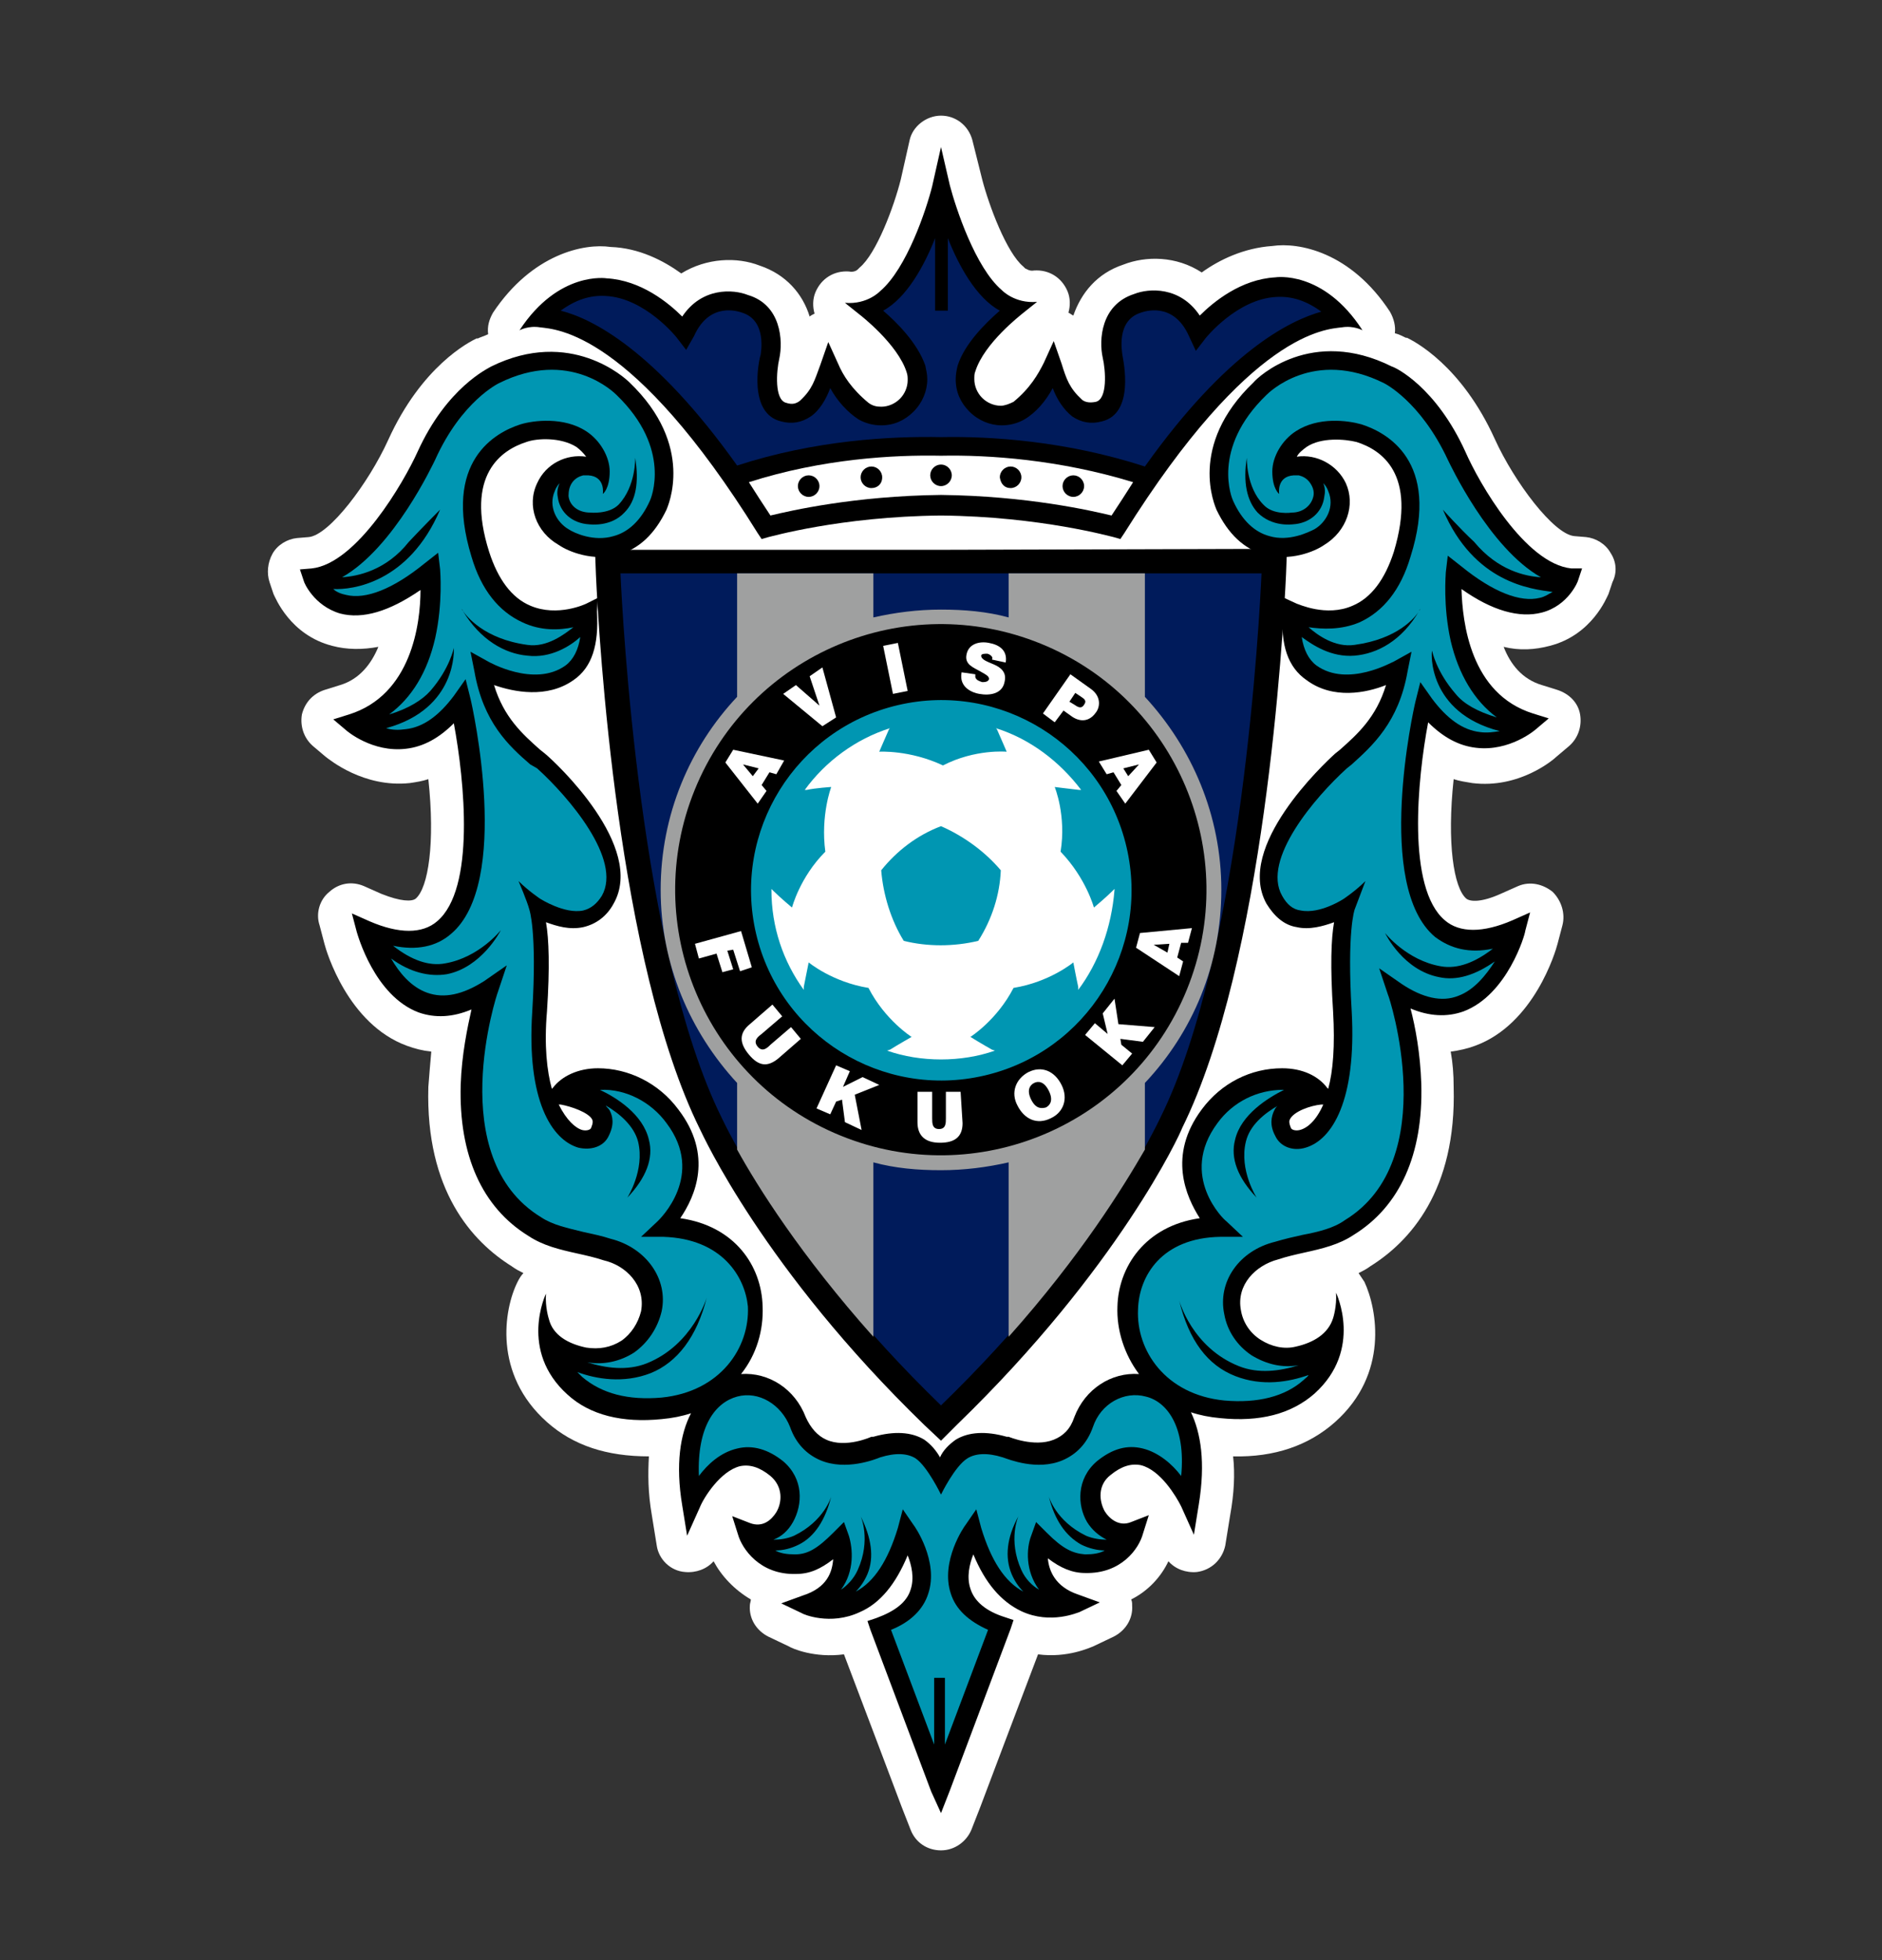
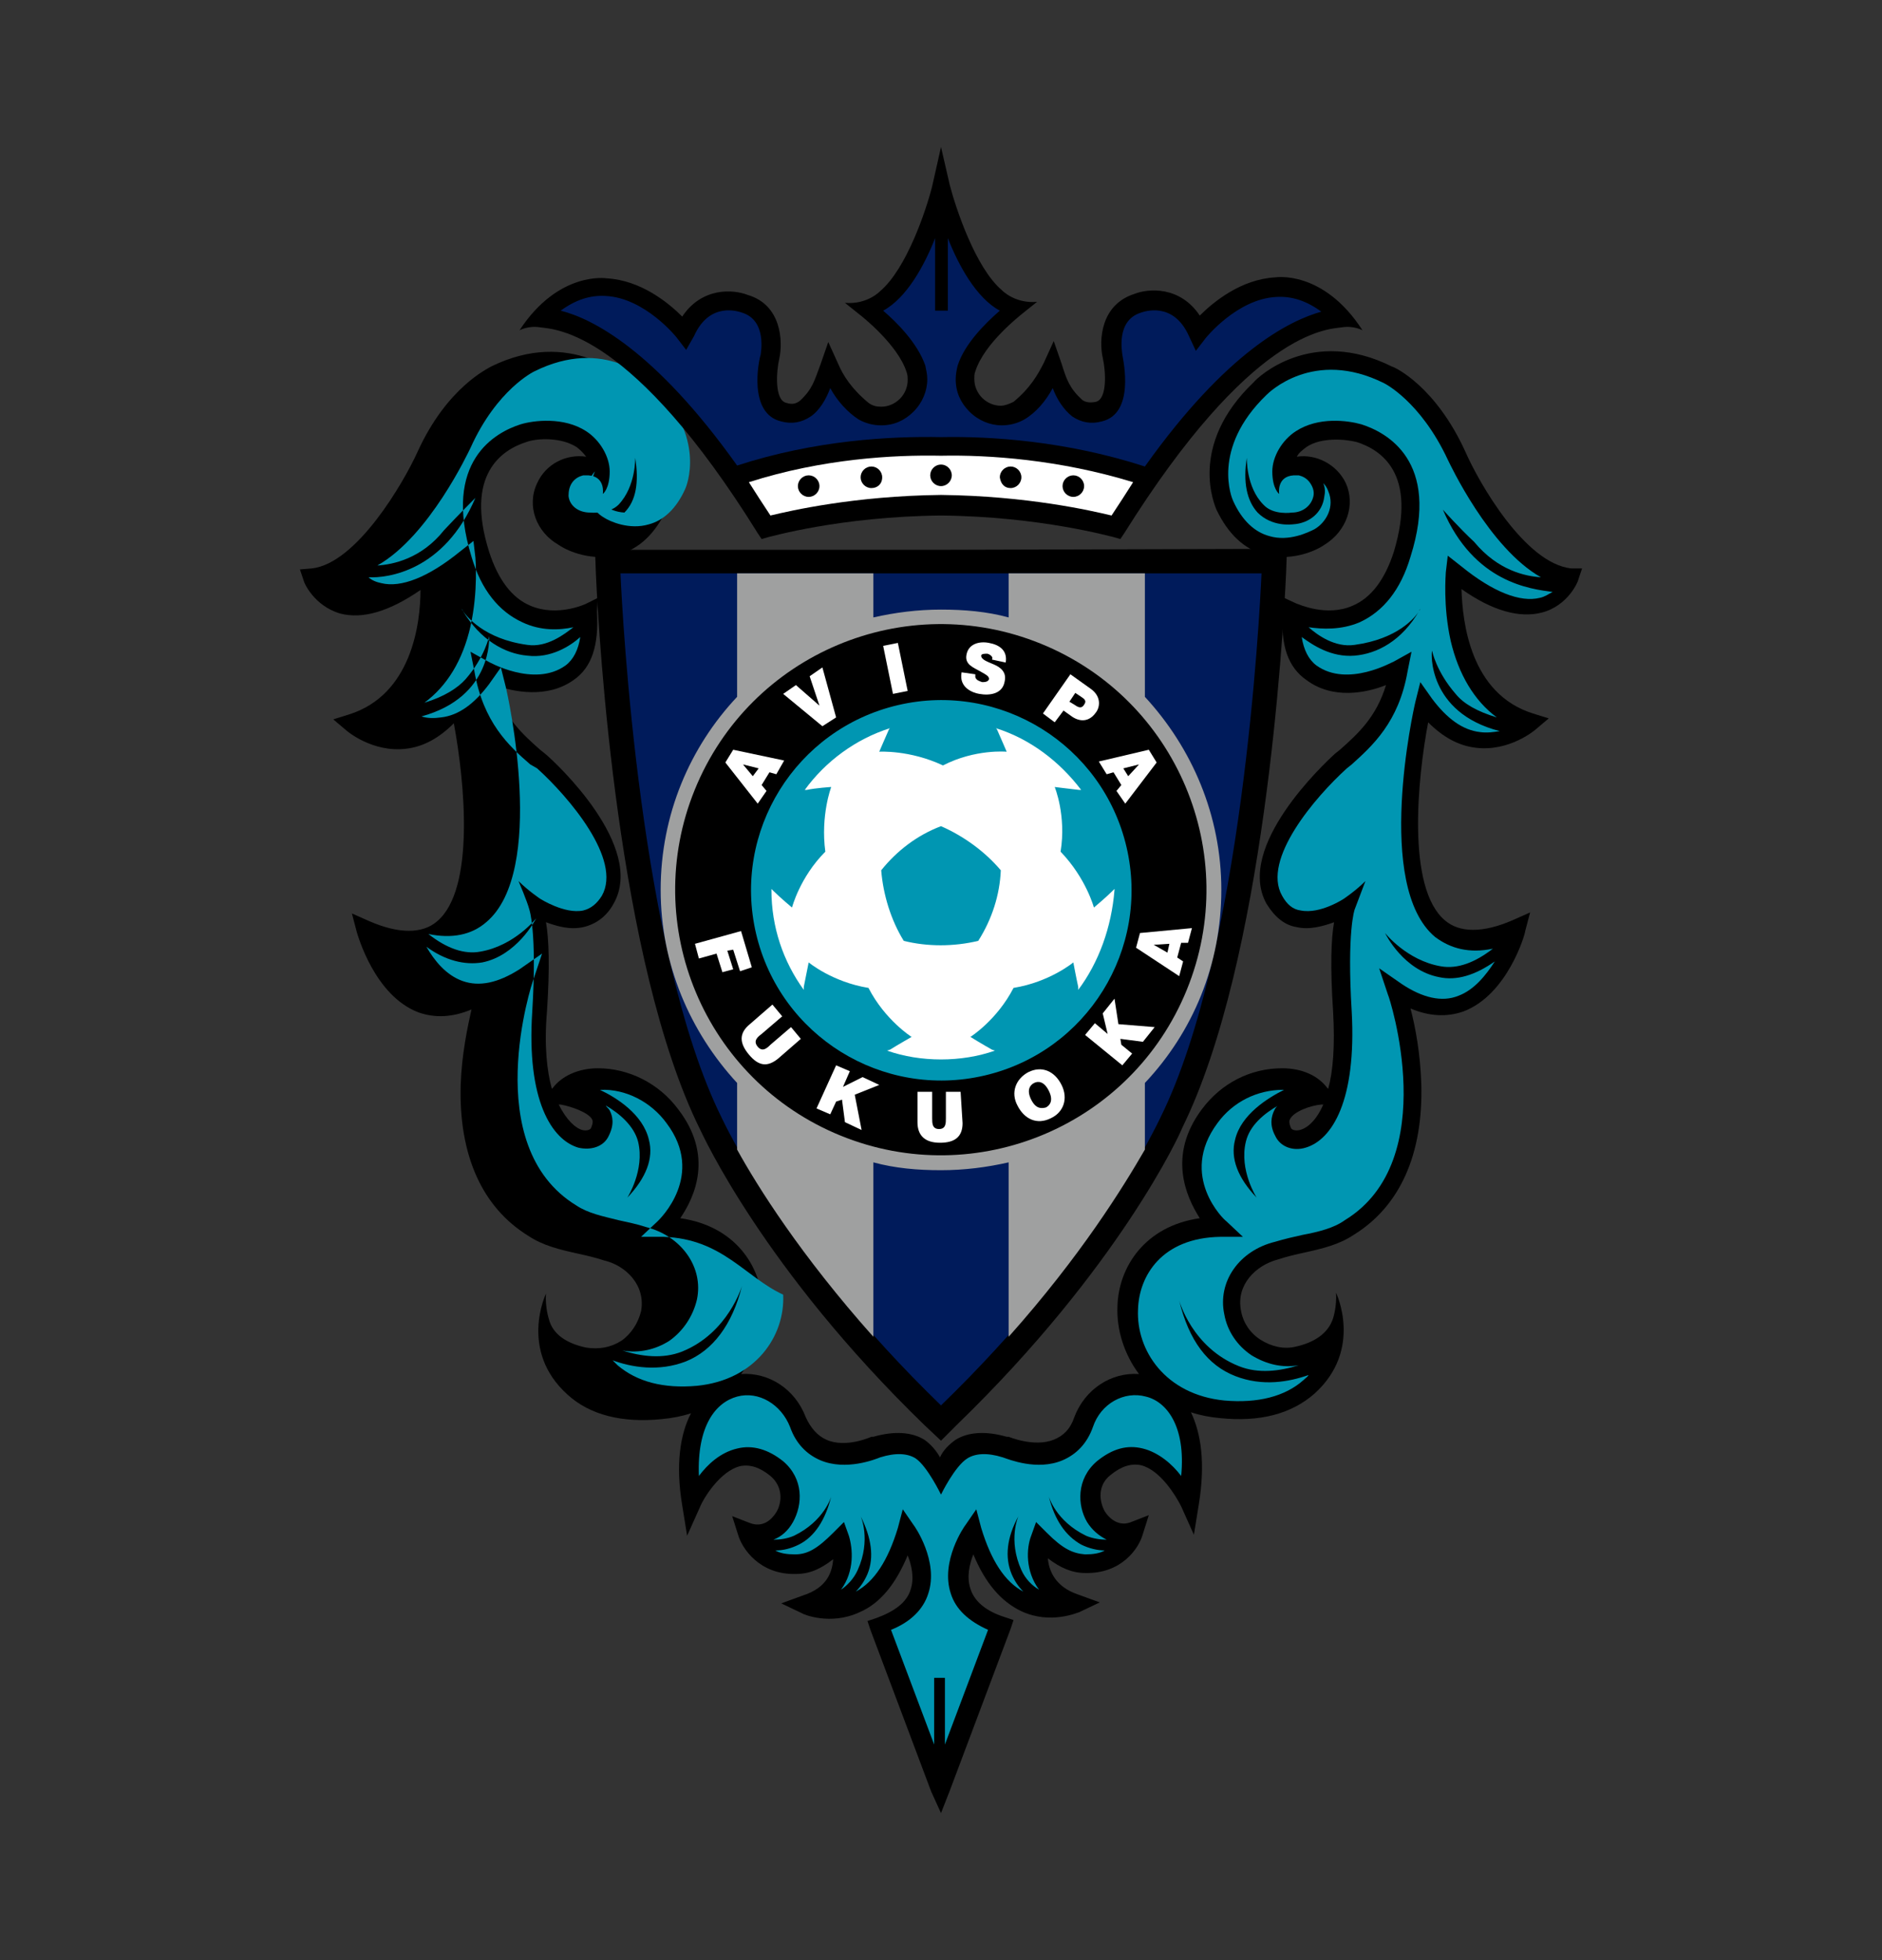
<svg xmlns="http://www.w3.org/2000/svg" version="1.1" id="レイヤー_1" x="0px" y="0px" viewBox="0 0 192 200" style="enable-background:new 0 0 192 200;" xml:space="preserve">
  <rect x="0" y="0" width="192" height="200" fill="#333333" stroke="none" />
  <style type="text/css">
	.st0{fill:none;}
	.st1{fill:#FFFFFF;}
	.st2{fill:#0096B2;}
	.st3{fill:#001B5B;}
	.st4{fill:#9FA0A0;}
</style>
-   <rect id="長方形_9" class="st0" width="192" height="200" />
  <g id="アビスパ福岡_00000115503848638817814650000012606580852173953716_">
    <g>
-       <path class="st1" d="M164.3,56.4c-0.5-0.9-1.5-1.5-2.5-1.6l-1.2-0.1c-2.1-0.2-6.1-5.5-8.1-9.9c-3.4-7.5-8.2-10-9.1-10.4    c0,0,0.1,0,0.1,0.1c-0.4-0.2-0.8-0.4-1.2-0.5c0.1-0.7-0.1-1.5-0.5-2.2c-4-6.1-9.3-7.1-12-6.7c-2.9,0.2-5.4,1.4-7.2,2.7    c-2.6-1.7-5.7-1.7-8-0.8c-2.7,0.9-4.3,2.9-5.1,5.2c-0.2-0.1-0.3-0.2-0.5-0.3c0.2-0.7,0.2-1.5-0.1-2.2c-0.6-1.4-1.9-2.2-3.4-2.1    c-0.5,0.1-0.8-0.2-0.9-0.2c0,0,0,0,0.1,0.1c-0.1-0.1-0.2-0.2-0.3-0.3c-1.7-1.4-3.5-6.2-4.2-8.9c0,0-1-4-1-4    c-0.4-1.5-1.7-2.5-3.2-2.5c-1.5,0-2.9,1.1-3.2,2.5l-0.9,4c-0.7,2.8-2.5,7.6-4.2,9c-0.1,0.1-0.2,0.2-0.3,0.3    c0.1-0.1,0.1-0.1,0.1-0.1c-0.1,0.1-0.4,0.3-0.9,0.2c-1.5-0.1-2.8,0.7-3.4,2.1c-0.3,0.7-0.3,1.5-0.1,2.2c-0.2,0.1-0.4,0.2-0.5,0.3    c-0.7-2.3-2.4-4.3-5.1-5.2c-2.3-0.9-5.4-0.8-8,0.8c-1.8-1.3-4.3-2.6-7.2-2.7c-2.7-0.4-8,0.7-12,6.7c-0.4,0.7-0.6,1.4-0.5,2.2    c-0.4,0.2-0.8,0.3-1.2,0.5c0,0,0.1,0,0.1-0.1c-0.9,0.4-5.7,2.9-9.1,10.4c-2,4.4-6,9.7-8.1,9.9l-1.2,0.1c-1,0.1-2,0.7-2.5,1.6    c-0.5,0.9-0.6,2-0.3,2.9l0.4,1.2c0.2,0.4,1.7,4.2,6,5.3c1.5,0.4,3.1,0.4,4.7,0.1c-0.7,1.7-1.9,3.3-3.9,3.9c0,0-1.6,0.5-1.6,0.5    c-1.2,0.4-2,1.3-2.3,2.5c-0.2,1.2,0.2,2.4,1.1,3.2l1.3,1.1c0.4,0.3,3.9,3.2,8.6,2.7c0.7-0.1,1.3-0.2,1.9-0.4    c0.7,6.5,0,11.1-1.3,12.2c-0.4,0.3-1.5,0.3-3.5-0.5c0,0-1.8-0.8-1.8-0.8c-1.2-0.5-2.5-0.3-3.5,0.6c-1,0.8-1.4,2.2-1,3.4l0.5,1.9    c0.2,0.8,2.4,8.2,8.4,10.4c0.8,0.3,1.6,0.5,2.5,0.6c-0.1,1.1-0.2,2.3-0.3,3.6c-0.3,10.6,4.5,15.8,8.5,18.3    c0.4,0.3,0.8,0.5,1.2,0.7c-0.2,0.2-0.4,0.5-0.6,0.9c-1.4,2.8-2.5,9.4,3,14.3c2.7,2.4,6.1,3.5,10.4,3.5c-0.1,1.8-0.1,3.7,0.3,6    l0.5,3.1c0.2,1.4,1.4,2.6,2.9,2.7c1.1,0.1,2.2-0.3,2.9-1.1c0.8,1.5,2.1,2.9,3.8,3.9c0,0.2-0.1,0.4-0.1,0.6    c-0.1,1.4,0.7,2.6,1.9,3.2l2.1,1c0.3,0.2,2.6,1.2,5.6,0.8c1.3,3.4,5.9,15.6,5.9,15.6c0,0,0.9,2.3,0.9,2.3c0.5,1.3,1.7,2.1,3.1,2.1    c1.4,0,2.6-0.9,3.1-2.1l0.9-2.3c0,0,4.6-12.2,5.9-15.6c3,0.4,5.3-0.7,5.6-0.8c0,0,2.1-1,2.1-1c1.2-0.6,2-1.8,1.9-3.2    c0-0.2,0-0.4-0.1-0.6c1.8-0.9,3.1-2.4,3.8-3.9c0.7,0.8,1.8,1.2,2.9,1.1c1.5-0.2,2.6-1.3,2.9-2.7l0.5-3.1c0.4-2.2,0.5-4.2,0.3-6    c4.2,0.1,7.7-1.1,10.4-3.5c5.5-4.9,4.3-11.5,3-14.3c-0.2-0.3-0.4-0.6-0.6-0.9c0.4-0.2,0.8-0.4,1.2-0.7c4-2.5,8.8-7.7,8.5-18.3    c0-1.3-0.1-2.5-0.3-3.6c0.8-0.1,1.7-0.3,2.5-0.6c6-2.2,8.2-9.6,8.4-10.4c0,0,0.5-1.9,0.5-1.9c0.3-1.2-0.1-2.5-1-3.4    c-1-0.8-2.3-1.1-3.5-0.6l-1.8,0.8c-2,0.9-3.1,0.8-3.5,0.5c-1.3-1.1-2-5.7-1.3-12.2c0.6,0.2,1.3,0.3,1.9,0.4    c4.8,0.6,8.3-2.4,8.6-2.7c0,0,1.3-1.1,1.3-1.1c0.9-0.8,1.3-2,1.1-3.2c-0.2-1.2-1.1-2.1-2.3-2.5l-1.6-0.5c-2-0.6-3.2-2.1-3.9-3.9    c1.6,0.4,3.2,0.3,4.7-0.1c4.3-1.1,5.8-4.9,6-5.3c0,0,0.4-1.2,0.4-1.2C165,58.4,164.9,57.3,164.3,56.4z" />
      <g>
        <g>
          <g>
            <path d="M160.3,58c-4.7-0.5-9.4-8.7-10.8-11.9c-3-6.6-7.1-8.6-7.5-8.7c-8.2-4.1-13.7,1.1-14.1,1.6l0,0       c-6.8,6.5-3.9,12.7-3.8,13c1.2,2.5,2.8,4,4.9,4.6c2.6,0.7,5.1-0.3,6.1-1c2.3-1.4,3.2-4.1,2.2-6.3c-0.9-1.9-3-3-5-2.7       c0.2-0.4,0.6-0.7,1-1c1.5-1,3.9-0.8,5.1-0.5c2.5,0.8,6.2,3.2,3.8,11.2c-0.9,2.8-2.3,4.7-4.2,5.5c-2.7,1.2-5.6-0.2-5.7-0.2       L131,61l-0.1,1.4c-0.3,3.4,0.5,5.7,2.4,7c2.7,2,6.1,1.3,8.1,0.5c-1,3.3-2.9,5-4.7,6.6l-0.5,0.4c-1.1,1-10.2,9.5-7,15.3       c0.8,1.3,1.8,2.2,3.1,2.4c1.3,0.3,2.7-0.1,3.8-0.5c-0.3,1.7-0.4,4.5-0.1,9.1c0.2,3.5,0,6.1-0.5,7.9c0,0-0.1-0.1-0.1-0.1       c-0.9-1.2-2.5-2-4.6-2c-3.2,0-6.2,1.5-8.2,4.2c-3.5,4.7-1.6,8.9-0.2,11.1c-5.6,0.8-8.3,5-8.4,9c-0.1,2.4,0.7,4.9,2.2,6.9       c-2.8-0.2-5.5,1.5-6.6,4.4c-0.4,1.2-1.1,1.9-2.1,2.3c-2,0.8-4.6-0.3-4.6-0.3l-0.1,0l-0.1,0c-2.1-0.6-3.9-0.5-5.2,0.3       c-0.7,0.5-1.3,1.1-1.6,1.8c-0.4-0.7-0.9-1.3-1.6-1.8c-1.3-0.8-3.1-0.9-5.2-0.3l-0.1,0l-0.1,0c0,0-2.6,1.2-4.6,0.3       c-0.9-0.4-1.6-1.2-2.1-2.3c-1.1-2.9-3.8-4.6-6.6-4.4c1.6-2,2.3-4.5,2.2-6.9c-0.1-4.1-2.8-8.2-8.4-9c1.5-2.2,3.4-6.4-0.2-11.1       c-2-2.7-5.1-4.2-8.2-4.2c-2,0-3.7,0.8-4.6,2c0,0,0,0-0.1,0.1c-0.5-1.8-0.8-4.4-0.5-7.9c0.3-4.5,0.2-7.4-0.1-9.1       c1.1,0.4,2.4,0.8,3.8,0.5c1.3-0.3,2.4-1.1,3.1-2.4c3.3-5.8-5.9-14.4-7-15.3l-0.5-0.4c-1.8-1.6-3.7-3.3-4.7-6.6       c2,0.7,5.4,1.4,8.1-0.5c1.9-1.3,2.6-3.6,2.4-7L61,61l-1.2,0.6c0,0-2.9,1.4-5.7,0.2c-1.9-0.8-3.3-2.7-4.2-5.5       c-2.5-7.9,1.3-10.4,3.8-11.2c1.1-0.4,3.5-0.5,5.1,0.5c0.4,0.3,0.7,0.6,1,1c-2-0.3-4.1,0.7-5,2.7c-1.1,2.3-0.1,5,2.2,6.3       c1,0.7,3.5,1.7,6.1,1c2.1-0.6,3.7-2.1,4.9-4.6c0.1-0.3,3-6.5-3.8-13l0,0c-0.4-0.4-6-5.6-14.1-1.6c-0.3,0.2-4.5,2.1-7.5,8.7       c-1.4,3.1-6.2,11.4-10.8,11.9l-1.2,0.1l0.4,1.2c0,0.1,1,2.5,3.7,3.3c2.3,0.6,5-0.2,8.2-2.4c0,3.4-0.9,10.7-7.3,12.7l-1.6,0.5       l1.3,1.1c0.1,0.1,2.7,2.3,6.1,1.9c1.8-0.2,3.4-1.1,4.9-2.6c1.1,5.9,2.2,16.9-1.7,20.2c-1.5,1.3-3.9,1.3-6.9,0l-1.8-0.8l0.5,1.9       c0.1,0.3,1.8,6.5,6.3,8.2c1.7,0.6,3.5,0.5,5.4-0.3c-0.4,1.8-1,4.6-1.1,7.7c-0.2,7.2,2.2,12.5,6.9,15.4c1.5,1,3.2,1.4,5,1.8       c0.9,0.2,1.8,0.4,2.7,0.7l0,0l0,0c2.2,0.5,4.3,2.5,3.8,5.2c-0.3,1.2-1,2.3-2,3c-1.1,0.7-2.3,0.9-3.6,0.7       c-1.9-0.4-3.4-1.3-3.8-2.9c0,0-0.4-1.2-0.3-2.6c0,0-2.8,5.8,2.2,10.3c2.3,2.1,5.6,2.9,9.6,2.5c1.1-0.1,2.1-0.3,3-0.6       c-1.1,2.1-1.6,5.2-0.9,9.4l0.5,3.1l1.3-2.9c0.4-1,2.1-3.7,4.1-4.2c1-0.2,2,0.1,3.1,1c1.3,1.1,1.2,2.7,0.6,3.7       c-0.5,0.8-1.4,1.6-2.7,1.1l-1.8-0.7l0.6,1.9c0.4,1.4,2.2,4.1,5.9,4c1.4,0,2.5-0.5,3.8-1.5c-0.1,1.3-0.6,2.9-3.1,3.7l-2.2,0.8       l2.1,1c0.1,0.1,2.9,1.3,5.9-0.1c2.1-0.9,3.7-2.9,4.9-5.8c0.4,1,0.7,2.3,0.3,3.5c-0.4,1.3-1.6,2.2-3.5,2.9l-0.9,0.3l0.3,0.9       l6.2,16.5L96,185l0.9-2.3l6.2-16.5l0.3-0.9l-0.9-0.3c-1.9-0.6-3.1-1.6-3.5-2.9c-0.4-1.2-0.1-2.5,0.3-3.5       c1.2,2.9,2.8,4.8,4.9,5.8c3,1.4,5.8,0.1,5.9,0.1l2.1-1l-2.2-0.8c-2.4-0.8-3-2.5-3.1-3.7c1.3,1,2.5,1.5,3.8,1.5       c3.7,0.1,5.5-2.5,5.9-4l0.6-1.9l-1.8,0.7c-1.2,0.5-2.2-0.3-2.7-1.1c-0.6-1.1-0.7-2.7,0.6-3.7c1.1-0.9,2.1-1.2,3.1-1       c2,0.5,3.6,3.2,4.1,4.2l1.3,2.9l0.5-3.1c0.7-4.3,0.2-7.3-0.8-9.4c0.9,0.3,1.9,0.5,3,0.6c4,0.4,7.2-0.4,9.6-2.5       c5-4.5,2.2-10.3,2.2-10.3c0.1,1.4-0.3,2.6-0.3,2.6c-0.5,1.6-2,2.5-3.8,2.9c-1.2,0.3-2.5,0-3.6-0.7c-1.1-0.7-1.8-1.8-2-3       c-0.5-2.6,1.5-4.6,3.8-5.2l0,0l0,0c0.9-0.3,1.8-0.5,2.7-0.7c1.8-0.4,3.5-0.8,5-1.8c4.7-2.9,7.1-8.2,6.9-15.4       c-0.1-3.1-0.6-5.8-1.1-7.7c1.9,0.8,3.7,0.9,5.4,0.3c4.5-1.7,6.3-7.9,6.3-8.2l0.5-1.9l-1.8,0.8c-3,1.3-5.4,1.3-6.9,0       c-3.9-3.3-2.8-14.4-1.7-20.2c1.5,1.5,3.1,2.4,4.9,2.6c3.4,0.4,6-1.8,6.1-1.9l1.3-1.1l-1.6-0.5c-6.4-2-7.2-9.3-7.3-12.7       c3.1,2.2,5.9,3,8.2,2.4c2.7-0.7,3.7-3.2,3.7-3.3l0.4-1.2L160.3,58z M60.3,115.1c-0.1,0.2-0.5,0.3-0.9,0.2       c-0.7-0.2-1.6-1-2.4-2.6l0.2,0c1.1,0.2,2.8,0.8,3.2,1.5C60.5,114.4,60.5,114.6,60.3,115.1z M132.6,115.3       c-0.4,0.1-0.8,0-0.9-0.2c-0.2-0.5-0.2-0.7-0.1-0.9c0.4-0.8,2.1-1.4,3.2-1.5l0.2,0C134.3,114.3,133.4,115.1,132.6,115.3z" />
            <path d="M135.1,55.5C135.1,55.5,135.1,55.6,135.1,55.5C135,55.6,135,55.6,135.1,55.5L135.1,55.5z" />
            <path d="M57,55.6C57,55.6,57,55.6,57,55.6C56.9,55.6,56.9,55.5,57,55.6L57,55.6z" />
          </g>
          <g>
            <path class="st2" d="M147.2,52c0,0,1.6,1.8,3.2,3.3c2.4,2.9,5.2,3.5,6.8,3.6c-5.3-3-9.3-11.6-9.5-12c-2.8-6-6.5-7.8-6.5-7.8       l0,0l0,0c-7.2-3.6-11.8,1-12,1.2l0,0l0,0c-5.7,5.5-3.5,10.6-3.4,10.8c0.9,2,2.2,3.2,3.7,3.6c2,0.6,4-0.4,4.6-0.7l0,0l0,0       c1.2-0.7,2.1-2.3,1.4-3.9c-0.1-0.3-0.3-0.6-0.5-0.8c0.2,0.5,0.2,0.9,0.1,1.4c-0.2,1.6-1.5,2.7-3.2,2.8c-0.1,0-2.1,0.3-3.6-1.2       c-1.1-1.2-1.5-3.1-1.1-5.6c0,0-0.1,3,1.7,4.8c1,1.1,2.9,0.8,2.9,0.8c1.1,0,2-0.7,2.2-1.7c0.1-0.5-0.1-1-0.4-1.4       c-0.3-0.4-0.7-0.6-1.1-0.7c-0.2,0-0.3,0-0.5,0c-1.8,0.1-1.5,1.9-1.5,1.9s-0.7-0.5-0.7-2.3c0-1.5,1-3.2,2.4-4.1       c2.3-1.5,5.3-1.1,6.7-0.7c2.5,0.8,8.1,3.7,5,13.5c-1,3.4-2.8,5.6-5.2,6.7c-1.9,0.8-3.8,0.7-5.2,0.5c0.9,0.8,2.7,2.1,4.7,1.8       c4.4-0.6,6.2-2.8,6.6-3.5c0-0.1,0.1-0.1,0.1-0.2c0,0,0,0.1-0.1,0.2c-1.8,3.1-4.3,4.4-6.6,4.6c-2.4,0.2-4.3-1.1-5.4-1.9       c0.2,1.3,0.7,2.3,1.5,2.9c3.2,2.3,7.8-0.4,7.9-0.4l1.8-1l-0.4,2c-0.9,5.2-3.6,7.6-5.7,9.5l-0.5,0.4c-3.2,2.9-8.7,9.3-6.6,13       c0.5,0.9,1.1,1.4,1.9,1.5c2,0.4,4.4-1.2,4.4-1.2c0,0,1.2-0.8,2.2-1.8c0,0-0.8,2.1-1.1,2.9c0,0-0.8,2.2-0.3,10.4       c0.5,9.1-2,13.1-4.7,13.9c-1.3,0.4-2.6-0.1-3.1-1.2c-0.6-1.1-0.4-2-0.1-2.6c0.1-0.2,0.2-0.4,0.4-0.5c-1.4,0.8-2.9,2-3.3,3.7       c-0.7,2.9,1.1,5.7,1.1,5.7c-1.9-2-2.7-4-2.2-5.9c0.6-2.6,3.4-4.3,5-5.1c0,0-0.1,0-0.1,0c-2.6,0-5.1,1.2-6.7,3.4       c-4,5.4,0.7,9.9,0.9,10l1.7,1.6l-2.3,0c-6,0.1-8.3,4-8.4,7.4c-0.2,4.2,2.8,8.7,8.8,9.3c3.4,0.3,6.2-0.4,8.1-2.1       c0.2-0.2,0.4-0.3,0.5-0.5c-2,0.7-4.7,1.2-7.5,0.1c-2.8-1.1-4.7-3.6-5.7-7.7c0,0,1.3,4.8,6.1,6.7c2,0.8,4.2,0.5,6.1-0.1       c-1.7,0.3-3.3-0.1-4.8-1c-1.5-1-2.5-2.5-2.8-4.2c-0.7-3.3,1.5-6.5,5.2-7.4c1-0.3,1.9-0.5,2.8-0.7c1.6-0.3,3.2-0.7,4.3-1.5l0,0       l0,0c10-6.1,4.5-22.9,4.4-23l-0.9-2.7l2.3,1.6c2.1,1.4,4.1,1.9,5.8,1.2c1.6-0.6,2.8-2.1,3.7-3.5c-2,1.4-3.9,2-5.7,1.6       c-3.6-0.7-5.4-4.3-5.5-4.5c0,0,2.2,2.8,5.7,3.4c1.7,0.3,3.5-0.4,5.3-1.8c-2.4,0.5-4.3,0-5.9-1.2c-6.2-5.2-2.2-23.2-2-24l0.5-2       l1.2,1.7c1.5,2,3.1,3.2,4.9,3.4c0.7,0.1,1.4,0,2-0.1c-7.4-1.9-7-8.1-6.9-8.2c0,0,0.4,2.1,2.4,4.4c0.8,1,2.2,1.8,4.2,2.4       c-2.3-1.7-3.9-4.4-4.7-7.8c-0.8-3.6-0.5-6.8-0.5-7l0.2-1.7l1.4,1.1c3.2,2.6,6,3.7,8,3.2c0.5-0.1,0.9-0.4,1.3-0.6       C156.2,60.1,150.4,59.5,147.2,52z" />
-             <path class="st2" d="M67.7,126.2l-2.3,0l1.7-1.6c0.2-0.2,4.9-4.7,0.9-10c-1.6-2.2-4.2-3.5-6.7-3.4c0,0-0.1,0-0.1,0       c1.7,0.8,4.4,2.5,5,5.1c0.5,1.9-0.3,3.9-2.2,5.9c0,0,1.8-2.8,1.1-5.7c-0.4-1.6-1.9-2.9-3.3-3.7c0.1,0.2,0.3,0.3,0.4,0.5       c0.3,0.6,0.5,1.4-0.1,2.6c-0.5,1.1-1.8,1.5-3.1,1.2c-2.7-0.8-5.3-4.8-4.7-13.9c0.5-8.2-0.3-10.4-0.3-10.4       c-0.2-0.8-1.1-2.9-1.1-2.9c1,1,2.2,1.8,2.2,1.8c0,0,2.5,1.6,4.4,1.2c0.8-0.2,1.4-0.7,1.9-1.5c2.1-3.7-3.4-10.1-6.6-13L54.1,78       c-2.2-1.9-4.8-4.3-5.7-9.5l-0.4-2l1.8,1c0,0,4.7,2.7,7.9,0.4c0.8-0.6,1.3-1.6,1.5-2.9c-1,0.9-3,2.2-5.4,1.9       c-2.3-0.2-4.8-1.6-6.6-4.6c-0.1-0.1-0.1-0.2-0.1-0.2c0,0.1,0.1,0.1,0.1,0.2c0.4,0.6,2.2,2.9,6.6,3.5c2,0.3,3.8-1.1,4.7-1.8       c-1.4,0.3-3.3,0.4-5.2-0.5c-2.4-1.1-4.2-3.3-5.2-6.7c-3-9.8,2.5-12.7,5-13.5c1.3-0.4,4.4-0.8,6.7,0.7c1.4,0.9,2.4,2.6,2.4,4.1       c0,1.8-0.7,2.3-0.7,2.3s0.3-1.8-1.5-1.9c-0.2,0-0.3,0-0.5,0c-0.4,0.1-0.8,0.3-1.1,0.7c-0.3,0.4-0.4,0.9-0.4,1.4       c0.1,1,1,1.7,2.2,1.7c0,0,1.9,0.2,2.9-0.8c1.8-1.9,1.7-4.8,1.7-4.8c0.4,2.5,0.1,4.4-1.1,5.6c-1.4,1.5-3.5,1.2-3.6,1.2       c-1.7-0.1-3-1.2-3.2-2.8c-0.1-0.5,0-1,0.2-1.4c-0.2,0.2-0.4,0.5-0.5,0.8c-0.7,1.6,0.2,3.2,1.4,3.9l0,0l0,0       c0.6,0.4,2.6,1.3,4.6,0.7c1.5-0.4,2.8-1.6,3.7-3.6c0.1-0.2,2.3-5.3-3.4-10.8l0,0l0,0c-0.2-0.2-4.8-4.8-12-1.2l0,0l0,0       c0,0-3.8,1.8-6.5,7.8c-0.2,0.4-4.2,9-9.5,12c1.6-0.1,4.5-0.7,6.8-3.6c1.5-1.6,3.2-3.3,3.2-3.3c-3.2,7.5-9,8.2-10.9,8.1       c0.3,0.3,0.8,0.5,1.3,0.6c2,0.5,4.8-0.6,8-3.2l1.4-1.1l0.2,1.7c0,0.1,0.3,3.4-0.5,7c-0.8,3.5-2.4,6.1-4.7,7.8       c2-0.6,3.4-1.5,4.2-2.4c2-2.3,2.4-4.4,2.4-4.4c0,0.1,0.4,6.2-6.9,8.2c0.6,0.2,1.3,0.2,2,0.1c1.8-0.2,3.4-1.4,4.9-3.4l1.2-1.7       l0.5,2c0.2,0.8,4.2,18.8-2,24c-1.5,1.3-3.5,1.7-5.9,1.2c1.9,1.5,3.7,2.1,5.3,1.8c3.5-0.6,5.7-3.4,5.7-3.4       c-0.1,0.2-2,3.8-5.5,4.5c-1.8,0.3-3.8-0.2-5.7-1.6c0.8,1.4,2,2.9,3.7,3.5c1.7,0.6,3.6,0.2,5.8-1.2l2.3-1.6l-0.9,2.7       c-0.1,0.2-5.6,16.9,4.4,23l0,0l0,0c1.2,0.8,2.7,1.1,4.3,1.5c0.9,0.2,1.9,0.4,2.8,0.7c3.6,0.9,5.9,4.1,5.2,7.4       c-0.4,1.7-1.4,3.2-2.8,4.2c-1.4,0.9-3.1,1.3-4.8,1c1.9,0.6,4.1,0.9,6.1,0.1c4.7-1.9,6.1-6.7,6.1-6.7c-1,4-3,6.6-5.7,7.7       c-2.8,1.1-5.6,0.6-7.5-0.1c0.2,0.2,0.4,0.4,0.5,0.5c2,1.7,4.7,2.4,8.1,2.1c6-0.6,9-5.1,8.8-9.3C76,130.3,73.7,126.4,67.7,126.2       z" />
+             <path class="st2" d="M67.7,126.2l-2.3,0l1.7-1.6c0.2-0.2,4.9-4.7,0.9-10c-1.6-2.2-4.2-3.5-6.7-3.4c0,0-0.1,0-0.1,0       c1.7,0.8,4.4,2.5,5,5.1c0.5,1.9-0.3,3.9-2.2,5.9c0,0,1.8-2.8,1.1-5.7c-0.4-1.6-1.9-2.9-3.3-3.7c0.1,0.2,0.3,0.3,0.4,0.5       c0.3,0.6,0.5,1.4-0.1,2.6c-0.5,1.1-1.8,1.5-3.1,1.2c-2.7-0.8-5.3-4.8-4.7-13.9c0.5-8.2-0.3-10.4-0.3-10.4       c-0.2-0.8-1.1-2.9-1.1-2.9c1,1,2.2,1.8,2.2,1.8c0,0,2.5,1.6,4.4,1.2c0.8-0.2,1.4-0.7,1.9-1.5c2.1-3.7-3.4-10.1-6.6-13L54.1,78       c-2.2-1.9-4.8-4.3-5.7-9.5l-0.4-2l1.8,1c0,0,4.7,2.7,7.9,0.4c0.8-0.6,1.3-1.6,1.5-2.9c-1,0.9-3,2.2-5.4,1.9       c-2.3-0.2-4.8-1.6-6.6-4.6c-0.1-0.1-0.1-0.2-0.1-0.2c0,0.1,0.1,0.1,0.1,0.2c0.4,0.6,2.2,2.9,6.6,3.5c2,0.3,3.8-1.1,4.7-1.8       c-1.4,0.3-3.3,0.4-5.2-0.5c-2.4-1.1-4.2-3.3-5.2-6.7c-3-9.8,2.5-12.7,5-13.5c1.3-0.4,4.4-0.8,6.7,0.7c1.4,0.9,2.4,2.6,2.4,4.1       c0,1.8-0.7,2.3-0.7,2.3s0.3-1.8-1.5-1.9c-0.2,0-0.3,0-0.5,0c-0.4,0.1-0.8,0.3-1.1,0.7c-0.3,0.4-0.4,0.9-0.4,1.4       c0.1,1,1,1.7,2.2,1.7c0,0,1.9,0.2,2.9-0.8c1.8-1.9,1.7-4.8,1.7-4.8c0.4,2.5,0.1,4.4-1.1,5.6c-1.7-0.1-3-1.2-3.2-2.8c-0.1-0.5,0-1,0.2-1.4c-0.2,0.2-0.4,0.5-0.5,0.8c-0.7,1.6,0.2,3.2,1.4,3.9l0,0l0,0       c0.6,0.4,2.6,1.3,4.6,0.7c1.5-0.4,2.8-1.6,3.7-3.6c0.1-0.2,2.3-5.3-3.4-10.8l0,0l0,0c-0.2-0.2-4.8-4.8-12-1.2l0,0l0,0       c0,0-3.8,1.8-6.5,7.8c-0.2,0.4-4.2,9-9.5,12c1.6-0.1,4.5-0.7,6.8-3.6c1.5-1.6,3.2-3.3,3.2-3.3c-3.2,7.5-9,8.2-10.9,8.1       c0.3,0.3,0.8,0.5,1.3,0.6c2,0.5,4.8-0.6,8-3.2l1.4-1.1l0.2,1.7c0,0.1,0.3,3.4-0.5,7c-0.8,3.5-2.4,6.1-4.7,7.8       c2-0.6,3.4-1.5,4.2-2.4c2-2.3,2.4-4.4,2.4-4.4c0,0.1,0.4,6.2-6.9,8.2c0.6,0.2,1.3,0.2,2,0.1c1.8-0.2,3.4-1.4,4.9-3.4l1.2-1.7       l0.5,2c0.2,0.8,4.2,18.8-2,24c-1.5,1.3-3.5,1.7-5.9,1.2c1.9,1.5,3.7,2.1,5.3,1.8c3.5-0.6,5.7-3.4,5.7-3.4       c-0.1,0.2-2,3.8-5.5,4.5c-1.8,0.3-3.8-0.2-5.7-1.6c0.8,1.4,2,2.9,3.7,3.5c1.7,0.6,3.6,0.2,5.8-1.2l2.3-1.6l-0.9,2.7       c-0.1,0.2-5.6,16.9,4.4,23l0,0l0,0c1.2,0.8,2.7,1.1,4.3,1.5c0.9,0.2,1.9,0.4,2.8,0.7c3.6,0.9,5.9,4.1,5.2,7.4       c-0.4,1.7-1.4,3.2-2.8,4.2c-1.4,0.9-3.1,1.3-4.8,1c1.9,0.6,4.1,0.9,6.1,0.1c4.7-1.9,6.1-6.7,6.1-6.7c-1,4-3,6.6-5.7,7.7       c-2.8,1.1-5.6,0.6-7.5-0.1c0.2,0.2,0.4,0.4,0.5,0.5c2,1.7,4.7,2.4,8.1,2.1c6-0.6,9-5.1,8.8-9.3C76,130.3,73.7,126.4,67.7,126.2       z" />
            <path class="st2" d="M116.9,142.5c-2.2-0.6-4.6,0.7-5.4,3.1c-0.6,1.7-1.7,2.8-3.1,3.4c-2.6,1.1-5.5-0.1-6.1-0.3       c-1.6-0.5-2.8-0.4-3.6,0.1c-1.3,0.8-2.7,3.7-2.7,3.7s-1.4-2.9-2.6-3.7c-0.8-0.5-2-0.6-3.6-0.1c-0.5,0.2-3.5,1.4-6.1,0.3       c-1.4-0.6-2.5-1.7-3.1-3.4c-0.9-2.3-3.2-3.7-5.4-3.1c-2.2,0.6-4.1,3-3.9,8.1c0.9-1.2,2.2-2.4,3.9-2.8c1.6-0.4,3.2,0.1,4.7,1.3       c2.1,1.8,2,4.4,1,6.2c-0.5,0.9-1.2,1.5-2,1.8c0.7,0,1.4-0.1,2.1-0.4c3.1-1.5,3.8-4,3.8-4c-0.6,2.4-1.7,4.1-3.3,4.9       c-0.8,0.4-1.6,0.6-2.4,0.6c0.5,0.3,1.2,0.4,2,0.4c1.3,0,2.3-0.6,3.9-2.2l1.1-1.1l0.5,1.4c0.4,1.3,0.6,3.6-0.8,5.5       c0.6-0.4,1.3-1.1,1.7-2c1.4-3.1,0.3-5.5,0.3-5.5c1.1,2.2,1.4,4.2,0.7,5.9c-0.3,0.7-0.7,1.3-1.2,1.8c1.9-1,3.3-3.2,4.3-6.5       l0.5-1.9l1.1,1.6c0.1,0.1,2.6,3.7,1.5,7c-0.5,1.6-1.8,2.9-3.8,3.7l4.4,11.7v-6.8h1.1v6.8l4.4-11.7c-2-0.9-3.3-2.1-3.8-3.7       c-1.1-3.3,1.4-6.9,1.5-7l1.1-1.6l0.5,1.9c1,3.3,2.4,5.5,4.3,6.5c-0.5-0.5-0.9-1.1-1.2-1.8c-0.7-1.7-0.5-3.7,0.7-5.9       c0,0-1.1,2.4,0.3,5.5c0.4,0.9,1.1,1.6,1.8,2c-1.4-1.9-1.3-4.2-0.8-5.5l0.5-1.4l1.1,1.1c1.6,1.6,2.6,2.1,3.9,2.2       c0.8,0,1.5-0.1,2-0.4c-0.7,0-1.6-0.2-2.4-0.6c-1.6-0.9-2.7-2.5-3.3-4.9c0,0,0.7,2.5,3.8,4c0.7,0.3,1.5,0.4,2.1,0.4       c-0.8-0.4-1.5-1-2-1.8c-1-1.7-1.1-4.4,1-6.2c1.6-1.3,3.1-1.7,4.7-1.3c1.6,0.4,3,1.6,3.9,2.8C121,145.5,119,143,116.9,142.5z" />
          </g>
        </g>
        <g>
          <path d="M130.1,28.3c-3.5,0.2-6.3,2.5-7.7,3.9c-2-3-5.2-2.8-6.7-2.2c-3.4,1.1-3.6,4.7-3.2,6.5c0.3,1.3,0.5,4.2-0.7,4.5      c-0.5,0.1-1,0.1-1.4-0.2c-1.3-1.2-1.6-2.1-2.1-3.7l-0.8-2.3c0,0-1,2.2-1,2.2c-0.6,1.2-1.4,2.6-3.1,4c-0.4,0.2-0.9,0.4-1.3,0.4      c-0.7,0-1.4-0.3-1.9-0.8c-0.5-0.5-0.8-1.2-0.8-1.9c0-0.3,0-0.6,0.1-0.8c0.9-2.9,4.7-5.8,4.8-5.9l1.5-1.2      c-2.3,0.2-3.6-1.2-3.6-1.2c-2.7-2.3-4.7-8.4-5.3-10.7L96,15l-0.9,4c-0.6,2.4-2.6,8.4-5.3,10.7c0,0-1.3,1.4-3.6,1.2l1.5,1.2      c0,0,3.9,3,4.8,5.9c0.1,0.3,0.1,0.5,0.1,0.8c0,0.7-0.3,1.4-0.8,1.9c-0.5,0.5-1.2,0.8-1.9,0.8c-0.5,0-0.9-0.1-1.3-0.4      c-1.7-1.4-2.6-2.8-3.1-4c0,0-1-2.2-1-2.2l-0.8,2.3c-0.6,1.6-0.8,2.5-2.1,3.7c-0.4,0.3-0.8,0.4-1.4,0.2c-1.2-0.3-1-3.2-0.7-4.5      c0.4-1.8,0.2-5.5-3.2-6.5c-1.5-0.6-4.7-0.8-6.7,2.2c-1.4-1.4-4.2-3.7-7.7-3.9c0,0-4.9-0.8-8.9,5.3c0,0,0.9-0.5,2.1-0.3      c1.6,0.2,9.4,0.4,22.2,21c0,0,0.4,0.6,0.4,0.6l0.7-0.2c0.1,0,7.3-2.1,17.6-2.2c10.2,0.1,17.5,2.2,17.6,2.2l0.7,0.2      c0,0,0.4-0.6,0.4-0.6c12.9-20.6,20.6-20.8,22.2-21c1.2-0.2,2.1,0.3,2.1,0.3C135,27.5,130.1,28.3,130.1,28.3z" />
          <g>
            <path class="st3" d="M96,44.6c5.1-0.1,12.8,0.4,20.8,3c8.4-11.8,14.8-14.9,18-15.8c-1.5-1.1-3-1.6-4.6-1.5       c-4,0.2-7.2,4.2-7.2,4.2l-1,1.3l-0.7-1.5c-1.6-3.6-4.6-2.5-4.9-2.4l0,0l0,0c-2.6,0.8-1.9,4.1-1.9,4.3c0.1,0.6,1.3,6-2.1,6.8       c-1.1,0.3-2.1,0.1-3-0.5c-0.9-0.7-1.6-1.8-2-2.9c-0.7,1.3-1.7,2.5-2.9,3.2l0,0l0,0c-0.7,0.4-1.5,0.6-2.3,0.6       c-1.2,0-2.4-0.5-3.3-1.4c-0.9-0.9-1.4-2-1.4-3.3c0-0.5,0.1-1,0.2-1.4c0.7-2.2,2.8-4.3,4.3-5.6c-2.4-1.3-4.2-4.6-5.3-7.4v7.4       h-1.3v-7.4c-1.1,2.8-2.9,6.1-5.3,7.4c1.4,1.2,3.5,3.3,4.3,5.6c0.1,0.5,0.2,0.9,0.2,1.4c0,1.2-0.5,2.4-1.4,3.3       c-0.9,0.9-2,1.4-3.3,1.4c-0.8,0-1.6-0.2-2.3-0.6l0,0l0,0c-1.1-0.7-2.2-1.9-2.9-3.2c-0.4,1.1-1.1,2.3-2,2.9       c-0.9,0.6-1.9,0.8-3,0.5c-3.4-0.8-2.3-6.2-2.1-6.8c0-0.1,0.7-3.5-1.9-4.3l0,0l0,0c-0.3-0.1-3.3-1.2-4.9,2.4L70,35.7l-1-1.3       c0,0-3.2-4-7.2-4.2c-1.6-0.1-3.1,0.4-4.6,1.5c3.2,0.8,9.6,4,18,15.8C83.2,44.9,90.9,44.5,96,44.6z" />
            <g>
              <path class="st1" d="M113.4,52.6c-2.1-0.5-8.6-2-17.4-2.1h0c-8.8,0.1-15.3,1.6-17.4,2.1c-0.8-1.2-1.5-2.3-2.2-3.4        c7.5-2.4,14.8-2.8,19.6-2.7l0,0l0,0c4.9-0.1,12.1,0.4,19.6,2.7C114.9,50.3,114.2,51.4,113.4,52.6z" />
              <g>
                <path d="M88.9,49.8c-0.6,0-1.1-0.5-1.1-1.1c0-0.6,0.5-1.1,1.1-1.1c0.6,0,1.1,0.5,1.1,1.1C90,49.4,89.5,49.8,88.9,49.8z" />
                <path d="M82.5,50.7c-0.6,0-1.1-0.5-1.1-1.1c0-0.6,0.5-1.1,1.1-1.1c0.6,0,1.1,0.5,1.1,1.1C83.6,50.2,83.1,50.7,82.5,50.7z" />
                <path d="M96,49.6c-0.6,0-1.1-0.5-1.1-1.1s0.5-1.1,1.1-1.1c0.6,0,1.1,0.5,1.1,1.1S96.6,49.6,96,49.6z" />
                <path d="M103.1,49.8c0.6,0,1.1-0.5,1.1-1.1c0-0.6-0.5-1.1-1.1-1.1s-1.1,0.5-1.1,1.1C102.1,49.4,102.5,49.8,103.1,49.8z" />
                <path d="M109.5,50.7c0.6,0,1.1-0.5,1.1-1.1c0-0.6-0.5-1.1-1.1-1.1c-0.6,0-1.1,0.5-1.1,1.1C108.4,50.2,108.9,50.7,109.5,50.7z         " />
              </g>
            </g>
          </g>
        </g>
        <g>
          <g>
            <path d="M96,56.1l-35.3,0l0.1,2.6c0.3,6.5,2.2,39.5,10.6,56.5l0,0c0.3,0.6,6.5,14.3,22.9,30.2L96,147l1.7-1.7       c16.4-15.9,22.7-29.6,22.9-30.2c0,0,0,0,0,0l0,0c8.4-17,10.3-50.1,10.6-56.5l0.1-2.6L96,56.1z" />
            <path class="st3" d="M96,58.5l32.7,0c-0.2,4.5-2,38.7-10.3,55.5l0,0l0,0c-0.3,0.6-6.4,13.9-22.4,29.4       c-16-15.5-22.1-28.8-22.4-29.4l0,0l0,0C65.3,97.2,63.5,63,63.3,58.5L96,58.5z" />
            <path class="st4" d="M124.6,90.8c0-7.6-3-14.5-7.8-19.7V58.5l-13.9,0V63c-2.2-0.6-4.5-0.8-6.9-0.8c-2.4,0-4.7,0.3-6.9,0.8v-4.5       l-13.9,0v12.6c-4.8,5.1-7.8,12-7.8,19.7c0,7.6,3,14.5,7.8,19.7v6.8c2.1,3.8,6.5,10.8,13.9,19.1v-17.8c2.2,0.6,4.5,0.8,6.9,0.8       c2.4,0,4.7-0.3,6.9-0.8v17.8c7.4-8.3,11.7-15.3,13.9-19.1v-6.8C121.7,105.3,124.6,98.4,124.6,90.8z" />
          </g>
          <g>
            <ellipse transform="matrix(0.377 -0.926 0.926 0.377 -24.292 145.444)" cx="96" cy="90.8" rx="27.1" ry="27.1" />
            <g>
              <path class="st1" d="M74,77.8l0.8-1.3l5.2,1.1L79.2,79l-0.7-0.2l-0.8,1.3l0.5,0.6L77.3,82L74,77.8z M77.4,78.4L75.8,78l0,0        l1,1.2L77.4,78.4z" />
              <path class="st1" d="M85.3,73.2l-1.4,0.9l-4-3.3l1.3-0.9l2.4,2.1l0,0l-1-3l1.3-0.9L85.3,73.2z" />
              <path class="st1" d="M90.1,65.9l1.5-0.3l1,4.9l-1.5,0.3L90.1,65.9z" />
              <path class="st1" d="M99.5,68.8c0,0.1,0,0.2,0,0.3c0.1,0.3,0.4,0.4,0.7,0.5c0.2,0,0.6,0,0.7-0.3c0-0.3-0.2-0.4-0.9-0.8        c-0.7-0.4-1.6-0.7-1.4-1.7c0.2-1.1,1.3-1.4,2.3-1.2c1.1,0.2,1.9,0.8,1.7,2l-1.4-0.3c0.1-0.2,0-0.3-0.1-0.4        c-0.1-0.1-0.3-0.2-0.4-0.2c-0.2,0-0.6,0-0.6,0.2c0,0.4,0.6,0.6,1.3,0.9c0.7,0.3,1.3,0.8,1.1,1.7c-0.2,1.3-1.5,1.5-2.6,1.3        c-0.6-0.1-2.1-0.6-1.8-2.2L99.5,68.8z" />
              <path class="st1" d="M109.2,68.8l2.1,1.5c1.1,0.8,0.9,1.9,0.5,2.4c-0.7,1-1.7,1-2.6,0.3l-0.7-0.5l-0.9,1.2l-1.2-0.9        L109.2,68.8z M109.1,71.6l0.5,0.3c0.3,0.2,0.7,0.5,1,0c0.3-0.4,0-0.6-0.3-0.8l-0.6-0.4L109.1,71.6z" />
              <path class="st1" d="M117.2,76.5l0.8,1.3l-3.2,4.2l-0.9-1.3l0.5-0.6l-0.8-1.3l-0.7,0.2l-0.8-1.3L117.2,76.5z M115.1,79.2        l1.1-1.2l0,0l-1.6,0.4L115.1,79.2z" />
              <path class="st1" d="M75.6,95l1.1,3.7l-1.2,0.4l-0.7-2.2L74.2,97l0.6,1.9l-1.1,0.3l-0.6-1.9l-1.8,0.5l-0.4-1.5L75.6,95z" />
              <path class="st1" d="M79.4,108c-1.1,0.9-2,0.8-3-0.4c-1-1.2-1-2.2,0.1-3.1l2.3-2l1,1.2l-2.1,1.8c-0.4,0.3-0.9,0.7-0.4,1.3        c0.5,0.6,1,0.1,1.3-0.2l2.1-1.8l1,1.2L79.4,108z" />
              <path class="st1" d="M85.3,108.7l1.4,0.6l-0.7,1.6l0,0l2-1l1.7,0.8l-2.5,1l0.7,3.6l-1.7-0.8l-0.3-2.3l-0.6,0.2l-0.6,1.3        l-1.4-0.6L85.3,108.7z" />
              <path class="st1" d="M98.2,114.6c0,1.4-0.8,2-2.3,2c-1.5,0-2.3-0.7-2.3-2.1l0-3.1l1.5,0l0,2.7c0,0.5,0,1.1,0.7,1.1        c0.7,0,0.7-0.6,0.7-1.1l0-2.7l1.5,0L98.2,114.6z" />
              <path class="st1" d="M104.9,109.4c1.4-0.7,2.7-0.1,3.4,1.3c0.7,1.4,0.2,2.8-1.1,3.4c-1.4,0.7-2.7,0.1-3.4-1.3        C103.1,111.5,103.6,110.1,104.9,109.4z M106.7,113c0.4-0.2,0.8-0.7,0.3-1.7c-0.5-1-1.1-1-1.5-0.8c-0.4,0.2-0.8,0.7-0.3,1.7        C105.7,113.2,106.3,113.1,106.7,113z" />
              <path class="st1" d="M110.7,105.6l1-1.2l1.3,1.1l0,0l-0.5-2.1l1.2-1.5l0.4,2.6l3.7,0.3l-1.2,1.5l-2.3-0.3l0.1,0.6l1.1,0.9        l-1,1.2L110.7,105.6z" />
              <path class="st1" d="M115.9,96.7l0.4-1.5l5.3-0.5l-0.4,1.5l-0.7,0l-0.4,1.5l0.6,0.4l-0.4,1.5L115.9,96.7z M119.3,96.3        l-1.6,0.1l0,0l1.4,0.8L119.3,96.3z" />
            </g>
            <g>
              <ellipse transform="matrix(0.974 -0.228 0.228 0.974 -18.177 24.291)" class="st2" cx="96" cy="90.8" rx="19.4" ry="19.4" />
              <path class="st1" d="M110,101l0-0.3c-0.2-0.9-0.5-2.5-0.5-2.5s-2.4,2-6.1,2.6c-1.7,3.3-4.4,5-4.4,5s1.3,0.8,2.2,1.3l0.3,0.1        c-1.7,0.6-3.6,0.9-5.5,0.9c-1.9,0-3.8-0.3-5.5-0.9l0.3-0.1c0.8-0.5,2.2-1.3,2.2-1.3s-2.7-1.7-4.4-5c-3.7-0.6-6.1-2.6-6.1-2.6        s-0.3,1.5-0.5,2.5l0,0.3c-2.1-2.9-3.3-6.4-3.3-10.2c0,0,0-0.1,0-0.1l0.2,0.2c0.7,0.7,1.9,1.7,1.9,1.7s0.8-3.1,3.4-5.7        c-0.5-3.7,0.6-6.6,0.6-6.6s-1.6,0.1-2.5,0.3l-0.2,0c2.1-2.9,5.2-5.2,8.7-6.3l-0.1,0.1c-0.4,0.9-1,2.3-1,2.3s3.1-0.2,6.5,1.4        c3.3-1.7,6.5-1.4,6.5-1.4s-0.6-1.4-1-2.3l-0.1-0.1c3.5,1.1,6.5,3.4,8.7,6.3l-0.2,0c-0.9-0.1-2.5-0.3-2.5-0.3s1.2,2.9,0.6,6.6        c2.6,2.7,3.4,5.7,3.4,5.7s1.2-1,1.9-1.7l0.2-0.2c0,0,0,0.1,0,0.1C113.4,94.6,112.1,98.2,110,101z" />
              <path class="st2" d="M102.1,88.8L102.1,88.8c-1.6-1.9-3.8-3.5-6.1-4.5v0l0,0c-2.4,0.9-4.5,2.5-6.1,4.5c0.2,2.5,1,5.1,2.3,7.2        l0,0h0c2.4,0.6,5.1,0.6,7.6,0l0,0h0l0,0C101.2,93.8,102,91.3,102.1,88.8L102.1,88.8L102.1,88.8z" />
            </g>
          </g>
        </g>
      </g>
    </g>
  </g>
</svg>